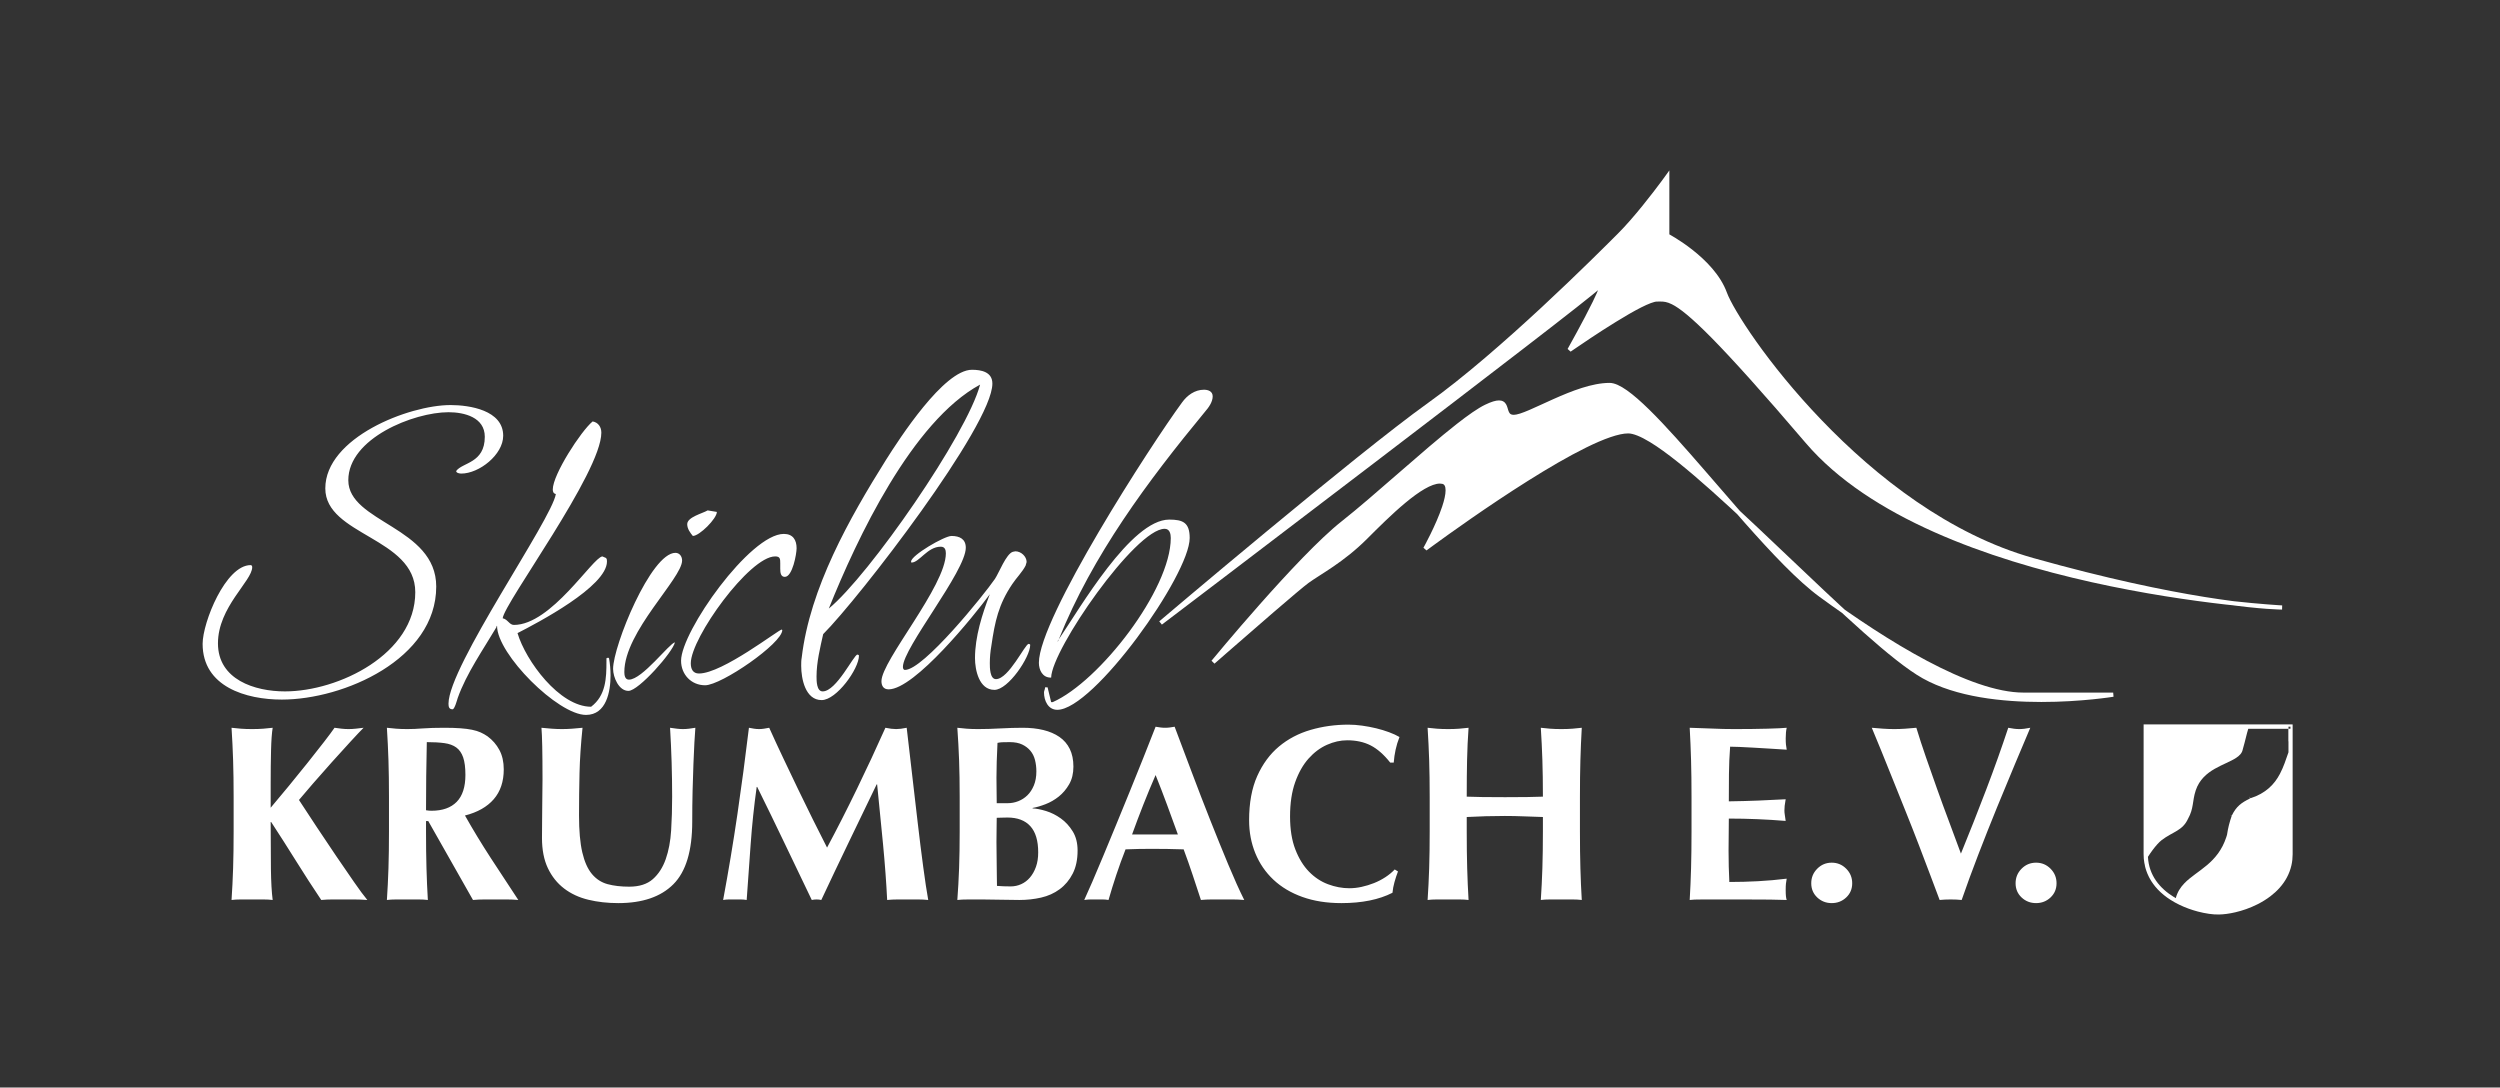
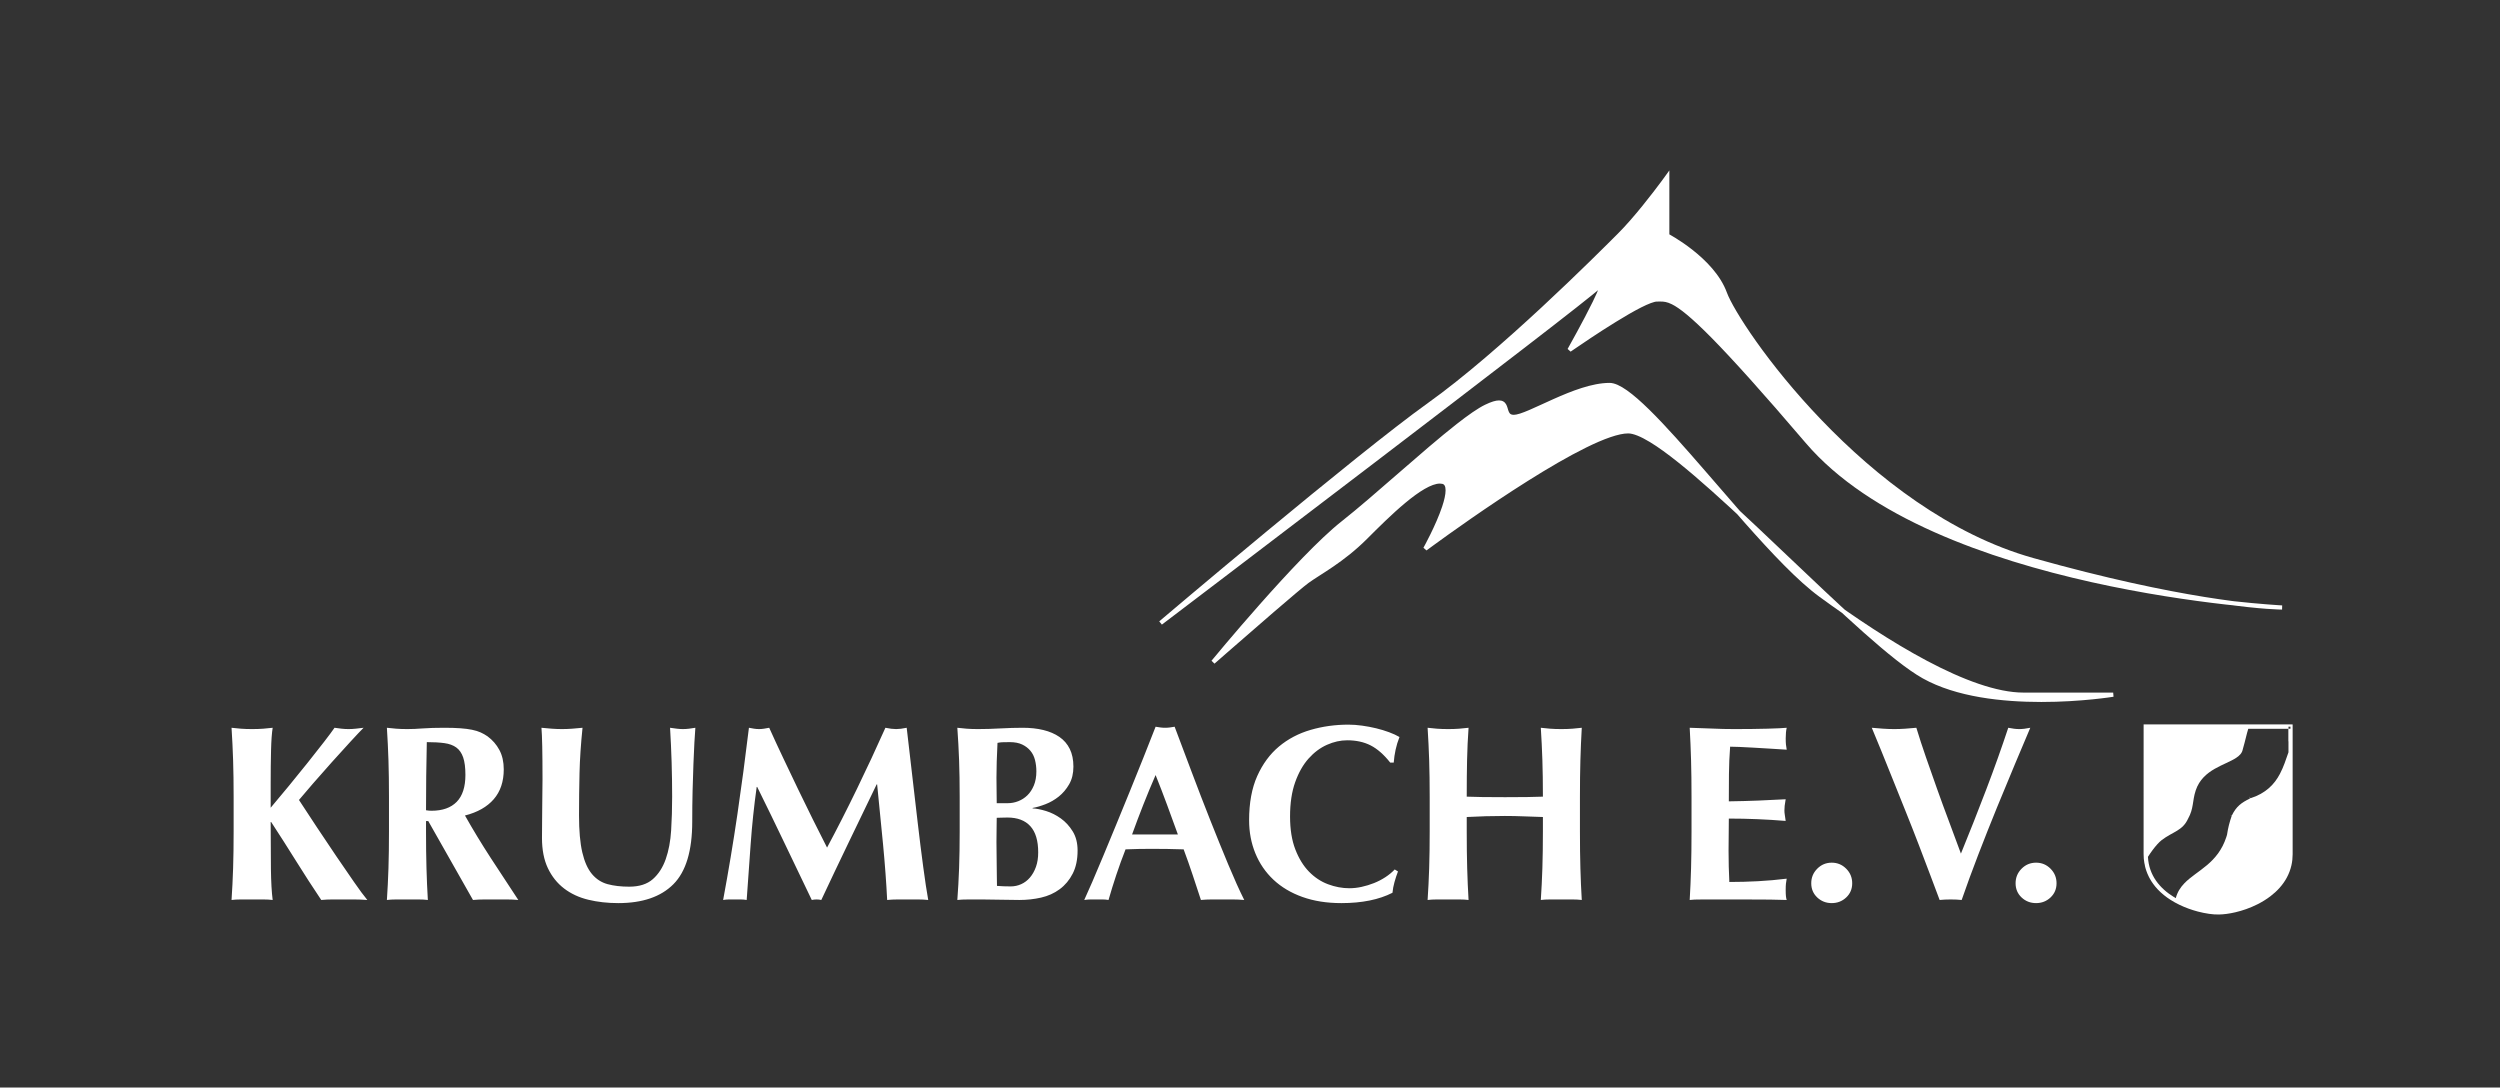
<svg xmlns="http://www.w3.org/2000/svg" width="100%" height="100%" viewBox="0 0 777 338" version="1.1" xml:space="preserve" style="fill-rule:evenodd;clip-rule:evenodd;stroke-linejoin:round;stroke-miterlimit:2;">
  <rect x="0" y="0" width="777" height="338" fill="#333333" stroke="none" />
  <g id="ArtBoard1" transform="matrix(0.97,0,0,0.562,0,0)">
    <rect x="0" y="0" width="800" height="600" style="fill:none;" />
    <g transform="matrix(1.338,-3.21535e-18,1.86285e-18,2.31,-126.692,-361.239)">
      <g>
        <path d="M372.616,305.511C372.616,305.511 419.722,265.561 436.984,253.231C454.246,240.901 477.304,217.843 482.479,212.667C487.664,207.484 493.954,198.726 493.954,198.726L493.954,212.785C493.954,212.785 504.799,218.463 507.76,226.6C510.721,234.735 541.052,279.123 581.497,290.472C621.944,301.812 641.176,301.812 641.176,301.812C641.176,301.812 557.828,297.627 527.488,262.114C497.158,226.6 495.187,228.075 491.479,228.075C487.79,228.075 470.518,240.162 470.518,240.162C470.518,240.162 481.004,221.541 477.43,225.114C473.848,228.696 372.616,305.511 372.616,305.511" style="fill:white;fill-rule:nonzero;" />
        <path d="M372.616,305.511L372.94,305.899C372.94,305.899 373.678,305.269 374.992,304.153C384.244,296.35 422.206,264.399 437.272,253.635C454.598,241.26 477.656,218.203 482.84,213.019C488.068,207.79 494.35,199.032 494.359,199.023L493.954,198.726L493.45,198.726L493.45,213.091L493.72,213.235L493.837,213.289C494.414,213.613 497.122,215.124 500.012,217.492C502.9,219.868 505.96,223.089 507.292,226.77C508.066,228.903 510.523,233.196 514.438,238.705C526.156,255.201 550.834,282.372 581.362,290.95C621.844,302.307 641.132,302.317 641.176,302.317L641.204,301.317C641.204,301.317 639.908,301.255 637.576,301.066C629.413,300.428 608.56,298.33 586.456,292.526C564.352,286.72 541.006,277.188 527.866,261.79C513.862,245.391 505.897,236.869 500.992,232.423C498.535,230.2 496.844,228.994 495.512,228.328C494.18,227.661 493.19,227.562 492.316,227.571C492.028,227.571 491.758,227.58 491.479,227.58C490.894,227.58 490.192,227.796 489.337,228.13C486.367,229.317 481.624,232.216 477.583,234.825C473.542,237.436 470.239,239.748 470.239,239.748L470.518,240.162L470.96,240.406C470.96,240.406 472.876,237.003 474.784,233.385C475.747,231.576 476.702,229.713 477.43,228.183C477.79,227.419 478.096,226.734 478.312,226.177C478.42,225.898 478.501,225.654 478.564,225.438C478.627,225.222 478.672,225.042 478.672,224.845C478.672,224.736 478.664,224.61 478.574,224.449C478.528,224.377 478.448,224.286 478.348,224.233C478.258,224.179 478.15,224.161 478.06,224.161C477.799,224.179 477.673,224.269 477.53,224.368C477.385,224.467 477.242,224.593 477.07,224.764C476.89,224.953 476.278,225.466 475.342,226.222C468.322,231.901 442.556,251.638 418.562,269.934C406.556,279.088 395,287.881 386.432,294.388C382.156,297.645 378.628,300.328 376.162,302.192C373.706,304.062 372.32,305.115 372.31,305.115L372.616,305.511L372.922,305.917C372.922,305.917 398.23,286.71 423.98,267.054C436.858,257.226 449.854,247.291 459.844,239.587C464.848,235.734 469.096,232.441 472.202,229.993C473.758,228.769 475.036,227.76 475.972,226.996C476.918,226.231 477.52,225.735 477.781,225.475C477.926,225.33 478.042,225.231 478.105,225.178L478.168,225.141L478.06,224.916L478.06,225.16L478.168,225.141L478.06,224.916L478.06,224.764L477.872,225.114L478.06,225.16L478.06,224.764L477.872,225.114L478.06,224.773L477.682,224.907C477.7,224.953 477.764,225.052 477.872,225.114L478.06,224.773L477.682,224.907L477.934,224.817L477.673,224.854L477.682,224.907L477.934,224.817L477.673,224.854L477.736,224.845L477.673,224.845L477.673,224.854L477.736,224.845L477.673,224.845C477.673,224.863 477.656,224.989 477.601,225.16C477.422,225.817 476.846,227.122 476.098,228.634C474.982,230.92 473.479,233.736 472.255,235.986C471.643,237.111 471.104,238.093 470.708,238.795C470.32,239.497 470.086,239.911 470.086,239.92L470.806,240.567C470.806,240.567 471.076,240.388 471.553,240.054C473.228,238.903 477.466,236.014 481.687,233.421C483.794,232.117 485.89,230.902 487.654,230.002C488.536,229.561 489.337,229.192 489.994,228.949C490.66,228.696 491.191,228.571 491.479,228.58C491.776,228.58 492.056,228.571 492.316,228.571C493.117,228.571 493.855,228.634 495.061,229.227C496.862,230.119 499.642,232.278 504.583,237.282C509.515,242.295 516.616,250.144 527.11,262.437C542.428,280.347 570.932,290.265 595.6,295.765C620.278,301.264 641.14,302.317 641.15,302.317L641.176,301.812L641.176,301.317C641.176,301.317 640.888,301.317 640.294,301.291C636.1,301.138 616.984,299.906 581.632,289.986C561.544,284.361 543.904,270.484 530.936,256.984C524.446,250.243 519.127,243.592 515.248,238.128C511.378,232.674 508.93,228.364 508.228,226.429C506.69,222.208 503.17,218.716 500.056,216.249C496.933,213.783 494.198,212.352 494.18,212.343L493.954,212.785L494.449,212.785L494.449,197.179L493.54,198.438C493.54,198.438 493.154,198.979 492.488,199.878C490.48,202.579 485.98,208.464 482.128,212.308C476.962,217.483 453.896,240.541 436.687,252.825C419.389,265.182 372.302,305.126 372.292,305.134L372.922,305.917L372.616,305.511" style="fill:white;fill-rule:nonzero;" />
        <path d="M385.194,314.885C385.194,314.885 405.787,289.855 416.267,281.592C426.749,273.331 443.889,256.931 450.548,253.725C457.205,250.52 453.753,256.192 457.205,256.192C460.657,256.192 472.002,248.547 480.141,248.547C488.278,248.547 515.158,287.511 530.696,298.856C546.233,310.2 566.211,322.69 579.278,322.69L600.735,322.69C600.735,322.69 571.634,327.463 555.357,318.338C539.08,309.214 495.43,259.644 484.578,259.644C473.73,259.644 435.996,287.757 435.996,287.757C435.996,287.757 444.382,272.714 440.189,271.729C435.996,270.741 427.243,279.497 421.694,285.045C416.145,290.595 410.656,293.424 407.759,295.526C404.861,297.632 385.194,314.885 385.194,314.885" style="fill:white;fill-rule:nonzero;" />
        <path d="M385.194,314.885L385.58,315.203C385.581,315.201 385.9,314.813 386.483,314.114C388.523,311.665 393.769,305.425 399.648,298.899C405.522,292.376 412.044,285.556 416.577,281.984C421.838,277.838 428.743,271.672 435.167,266.142C438.378,263.377 441.468,260.772 444.164,258.664C446.857,256.556 449.169,254.941 450.765,254.175C452.197,253.482 453.127,253.239 453.658,253.243C453.893,253.244 454.045,253.285 454.155,253.339C454.341,253.433 454.464,253.591 454.589,253.88C454.776,254.307 454.871,254.949 455.184,255.555C455.344,255.858 455.577,256.158 455.921,256.369C456.264,256.582 456.695,256.692 457.205,256.692C457.727,256.69 458.317,256.555 459,256.339C461.373,255.58 464.9,253.754 468.743,252.116C472.578,250.477 476.715,249.042 480.141,249.047C480.958,249.036 482.22,249.585 483.724,250.652C486.366,252.511 489.778,255.866 493.587,259.994C499.306,266.188 505.942,274.127 512.426,281.451C518.914,288.778 525.237,295.488 530.401,299.26C538.182,304.941 547.076,310.911 555.679,315.468C564.286,320.023 572.588,323.184 579.278,323.19L600.735,323.19L600.735,322.69L600.654,322.197C600.653,322.197 600.188,322.273 599.329,322.39C596.754,322.739 590.692,323.438 583.516,323.437C574.371,323.442 563.414,322.29 555.602,317.903C551.609,315.667 545.83,310.869 539.293,304.947C529.479,296.063 517.918,284.644 507.786,275.439C502.719,270.836 498.01,266.786 494.04,263.875C492.055,262.42 490.255,261.248 488.675,260.432C487.093,259.619 485.737,259.148 484.578,259.144C483.116,259.146 481.303,259.605 479.202,260.383C471.867,263.11 461.025,269.844 451.974,275.907C442.929,281.968 435.702,287.353 435.697,287.356L435.996,287.757L436.433,288C436.437,287.993 437.784,285.577 439.135,282.606C439.81,281.119 440.487,279.494 440.999,277.954C441.509,276.411 441.861,274.962 441.863,273.774C441.862,273.179 441.776,272.64 441.531,272.18C441.291,271.719 440.851,271.364 440.304,271.242C440.042,271.18 439.771,271.152 439.492,271.152C438.237,271.157 436.846,271.708 435.342,272.572C430.848,275.171 425.292,280.746 421.34,284.691C415.843,290.189 410.423,292.98 407.465,295.122C406.707,295.673 404.944,297.14 402.687,299.059C395.927,304.804 384.865,314.509 384.864,314.51L385.194,314.885L385.524,315.261C385.527,315.259 386.752,314.184 388.641,312.533C391.474,310.057 395.792,306.296 399.672,302.955C401.612,301.286 403.442,299.721 404.922,298.477C406.399,297.234 407.536,296.304 408.053,295.93C410.89,293.868 416.447,291.001 422.047,285.398C424.675,282.771 428.016,279.432 431.232,276.762C432.839,275.427 434.415,274.261 435.842,273.438C437.266,272.612 438.545,272.146 439.492,272.152C439.703,272.152 439.896,272.173 440.075,272.215C440.366,272.291 440.513,272.413 440.65,272.654C440.783,272.895 440.864,273.279 440.863,273.774C440.866,274.763 440.546,276.151 440.05,277.638C439.308,279.874 438.183,282.351 437.245,284.261C436.776,285.216 436.354,286.031 436.05,286.606C435.745,287.181 435.56,287.513 435.559,287.514L436.295,288.158C436.296,288.157 436.882,287.72 437.933,286.953C441.613,284.266 450.969,277.545 460.579,271.502C465.383,268.48 470.252,265.629 474.496,263.54C478.732,261.446 482.381,260.133 484.578,260.144C485.748,260.133 487.582,260.861 489.808,262.219C497.637,266.962 510.417,279.105 522.97,291.039C529.251,297.007 535.484,302.928 541.044,307.86C546.607,312.795 551.484,316.738 555.113,318.775C563.209,323.305 574.287,324.434 583.516,324.437C593.17,324.437 600.799,323.186 600.816,323.184L600.735,322.19L579.278,322.19C572.901,322.197 564.681,319.111 556.148,314.585C547.611,310.062 538.747,304.115 530.991,298.454C523.314,292.855 512.696,280.278 503.021,269.119C498.179,263.537 493.566,258.306 489.638,254.455C487.673,252.529 485.88,250.948 484.3,249.835C482.715,248.727 481.357,248.058 480.141,248.047C475.919,248.054 471.017,249.998 466.712,251.913C464.562,252.872 462.565,253.827 460.904,254.537C460.074,254.892 459.328,255.186 458.696,255.387C458.066,255.589 457.546,255.693 457.205,255.692C456.634,255.682 456.417,255.538 456.229,255.329C456.089,255.167 455.978,254.926 455.882,254.632C455.732,254.192 455.632,253.654 455.342,253.154C455.196,252.905 454.988,252.664 454.698,252.497C454.409,252.328 454.057,252.243 453.658,252.243C452.853,252.248 451.831,252.555 450.331,253.274C448.597,254.111 446.269,255.749 443.548,257.876C435.4,264.251 423.792,275.025 415.958,281.199C410.659,285.379 402.895,293.705 396.426,301.006C389.961,308.304 384.81,314.565 384.808,314.567L385.524,315.261L385.194,314.885" style="fill:white;fill-rule:nonzero;" />
      </g>
      <g transform="matrix(0.77,1.0726e-18,-1.0726e-18,0.77,90.138,155.936)">
        <path d="M718.887,225.867L718.924,225.867L718.924,266.167C718.923,267.31 718.805,268.452 718.557,269.568C718.25,270.949 717.744,272.283 717.065,273.524C716.45,274.647 715.695,275.691 714.841,276.644C713.991,277.593 713.043,278.451 712.031,279.224C710.757,280.196 709.383,281.032 707.952,281.751C706.827,282.315 705.666,282.807 704.481,283.229C703.377,283.621 702.251,283.953 701.11,284.22C700.21,284.431 699.3,284.601 698.384,284.722C697.603,284.825 696.817,284.893 696.029,284.911C694.993,284.934 693.958,284.846 692.933,284.701C691.745,284.534 690.567,284.288 689.408,283.981C688.458,283.729 687.519,283.436 686.595,283.101C684.623,282.387 682.713,281.482 680.944,280.353C679.491,279.425 678.133,278.341 676.951,277.084C675.957,276.028 675.089,274.85 674.406,273.57C674.306,273.382 674.209,273.191 674.117,272.999C673.595,271.927 673.187,270.769 672.922,269.525C672.955,269.652 672.99,269.778 673.025,269.903C672.956,269.61 672.896,269.316 672.845,269.019L672.824,269.025C672.657,268.094 672.568,267.116 672.569,266.092C672.569,251.149 672.577,226.442 672.577,226.442L672.577,225.795L718.887,225.795L718.887,225.867ZM706.037,227.165L705.121,227.165C704.612,228.767 704.205,230.844 703.422,233.531L703.413,233.56L703.406,233.592C703.206,234.651 702.513,235.433 701.379,236.19C699.688,237.318 697.118,238.219 694.679,239.621C692.242,241.021 689.897,242.992 688.792,246.291C688.224,247.982 688.085,249.421 687.853,250.792C687.62,252.17 687.307,253.492 686.408,255.114L686.396,255.134L686.386,255.156C685.514,257.029 684.39,257.983 682.997,258.85C681.609,259.712 679.943,260.438 678.22,261.759C677.314,262.459 676.329,263.591 675.375,264.868C674.868,265.55 674.374,266.271 673.923,266.985C674.072,269.917 675.012,272.356 676.443,274.412C677.887,276.483 679.841,278.157 681.996,279.48L682.01,279.432L682.015,279.415L682.084,279.457L682.147,279.494L682.11,279.549L682.312,279.67C682.386,279.713 682.46,279.757 682.533,279.8L682.574,279.823C683.093,277.911 684.025,276.489 685.224,275.231C687.14,273.219 689.779,271.684 692.303,269.547C694.698,267.52 696.972,264.908 698.299,260.83C698.37,260.613 698.438,260.393 698.503,260.168L698.514,260.126L698.521,260.083C698.853,257.892 699.277,256.268 699.996,254.163C700.724,252.682 701.451,251.712 702.339,250.92C703.226,250.129 704.298,249.505 705.727,248.79C710.623,247.248 713.285,244.381 714.971,241.173C716.115,239.008 716.852,236.695 717.626,234.477L717.626,231.07L717.589,231.07L717.589,227.165L709.524,227.165L706.037,227.171L706.037,227.165ZM699.996,254.163L700.011,254.119L699.398,253.909L699.981,254.193L699.996,254.163ZM705.727,248.79L705.766,248.77L705.475,248.19L705.67,248.808L705.727,248.79ZM718.238,226.516L717.626,226.516L717.626,227.153C717.83,227.153 718.035,227.153 718.24,227.152L718.238,226.516Z" style="fill:white;fill-rule:nonzero;" />
      </g>
      <g transform="matrix(0.77,1.0726e-18,-1.0726e-18,0.77,90.138,155.936)">
        <path d="M188.858,280.316C185.972,279.616 183.463,278.447 181.331,276.812C179.199,275.178 177.52,273.074 176.299,270.504C175.078,267.934 174.466,264.806 174.466,261.119C174.466,259.044 174.479,257.186 174.507,255.551C174.534,253.917 174.547,252.397 174.547,250.995C174.547,249.594 174.56,248.245 174.588,246.947C174.614,245.649 174.629,244.297 174.629,242.895C174.629,238.69 174.6,235.289 174.547,232.693C174.492,230.097 174.412,228.15 174.304,226.852C175.342,226.961 176.407,227.055 177.497,227.137C178.587,227.217 179.65,227.259 180.69,227.259C181.729,227.259 182.793,227.217 183.883,227.137C184.973,227.055 186.037,226.961 187.076,226.852C186.556,231.892 186.244,236.581 186.14,240.919C186.037,245.257 185.986,249.659 185.986,254.127C185.986,258.854 186.323,262.673 187,265.582C187.677,268.491 188.678,270.737 190.004,272.321C191.332,273.906 192.959,274.958 194.884,275.478C196.81,275.997 199.048,276.258 201.598,276.258C204.72,276.258 207.166,275.479 208.936,273.92C210.706,272.361 212.046,270.283 212.955,267.686C213.865,265.089 214.426,262.115 214.634,258.763C214.841,255.412 214.947,251.919 214.947,248.282C214.947,244.697 214.892,241.126 214.784,237.567C214.675,234.01 214.513,230.438 214.298,226.852C215.026,226.961 215.727,227.055 216.402,227.137C217.077,227.217 217.7,227.259 218.272,227.259C218.946,227.259 219.595,227.217 220.219,227.137C220.842,227.055 221.491,226.961 222.167,226.852C222.067,227.996 221.966,229.528 221.867,231.447C221.767,233.37 221.667,235.589 221.568,238.106C221.468,240.624 221.379,243.402 221.305,246.439C221.23,249.476 221.194,252.682 221.194,256.057C221.194,265.092 219.243,271.569 215.342,275.489C211.442,279.408 205.722,281.368 198.18,281.368C194.852,281.368 191.744,281.017 188.858,280.316ZM571.073,270.669C572.315,269.419 573.818,268.794 575.578,268.794C577.338,268.794 578.84,269.419 580.082,270.669C581.324,271.918 581.946,273.428 581.946,275.197C581.946,276.968 581.324,278.44 580.082,279.612C578.84,280.781 577.338,281.368 575.578,281.368C573.818,281.368 572.315,280.781 571.073,279.612C569.831,278.44 569.21,276.968 569.21,275.197C569.21,273.428 569.831,271.918 571.073,270.669ZM634.622,270.669C635.864,269.419 637.368,268.794 639.128,268.794C640.888,268.794 642.389,269.419 643.632,270.669C644.874,271.918 645.495,273.428 645.495,275.197C645.495,276.968 644.874,278.44 643.632,279.612C642.389,280.781 640.888,281.368 639.128,281.368C637.368,281.368 635.864,280.781 634.622,279.612C633.38,278.44 632.76,276.968 632.76,275.197C632.76,273.428 633.38,271.918 634.622,270.669ZM439.36,237.678L438.27,237.678C436.297,235.185 434.271,233.409 432.194,232.344C430.118,231.279 427.678,230.746 424.875,230.746C422.797,230.746 420.707,231.212 418.605,232.146C416.503,233.079 414.595,234.503 412.88,236.419C411.167,238.336 409.779,240.782 408.715,243.761C407.649,246.74 407.118,250.301 407.118,254.445C407.118,258.434 407.663,261.84 408.754,264.663C409.844,267.486 411.257,269.79 412.997,271.577C414.736,273.364 416.71,274.672 418.917,275.501C421.122,276.329 423.342,276.744 425.576,276.744C426.82,276.744 428.092,276.602 429.39,276.315C430.688,276.03 431.96,275.641 433.208,275.147C434.454,274.653 435.635,274.043 436.75,273.316C437.865,272.589 438.838,271.785 439.67,270.903L440.683,271.525C440.267,272.616 439.905,273.719 439.594,274.835C439.281,275.951 439.073,277.059 438.971,278.154C434.765,280.297 429.469,281.368 423.083,281.368C418.565,281.368 414.528,280.732 410.975,279.461C407.419,278.192 404.412,276.402 401.952,274.093C399.494,271.782 397.617,269.046 396.323,265.88C395.029,262.717 394.382,259.292 394.382,255.608C394.382,250.212 395.222,245.634 396.906,241.871C398.588,238.111 400.84,235.049 403.663,232.689C406.485,230.33 409.765,228.605 413.503,227.514C417.241,226.424 421.161,225.879 425.264,225.879C426.614,225.879 428.04,225.984 429.546,226.193C431.052,226.402 432.507,226.677 433.909,227.017C435.31,227.359 436.646,227.764 437.919,228.235C439.19,228.706 440.267,229.203 441.151,229.726C440.631,231.029 440.228,232.344 439.943,233.667C439.657,234.992 439.464,236.329 439.36,237.678ZM90.165,270.731C90.217,274.784 90.399,278.005 90.711,280.394C89.826,280.285 88.864,280.232 87.825,280.232L80.805,280.232C79.765,280.232 78.803,280.285 77.919,280.394C78.134,277.174 78.297,273.886 78.406,270.535C78.513,267.183 78.568,263.352 78.568,259.04L78.568,248.441C78.568,244.129 78.513,240.297 78.406,236.945C78.297,233.594 78.134,230.231 77.919,226.852C78.803,226.961 79.765,227.055 80.805,227.137C81.845,227.217 83.015,227.259 84.315,227.259C85.616,227.259 86.786,227.217 87.825,227.137C88.864,227.055 89.826,226.961 90.711,226.852C90.451,228.411 90.283,230.75 90.204,233.867C90.126,236.986 90.088,240.44 90.088,244.232L90.088,251.714C91.852,249.637 93.747,247.365 95.773,244.894C97.798,242.427 99.745,240.024 101.614,237.687C103.482,235.349 105.17,233.206 106.676,231.256C108.182,229.308 109.272,227.84 109.948,226.852C110.674,226.961 111.4,227.055 112.128,227.137C112.854,227.217 113.581,227.259 114.308,227.259C115.034,227.259 115.775,227.217 116.528,227.137C117.281,227.055 118.099,226.961 118.983,226.852C118.099,227.736 116.749,229.164 114.931,231.14C113.113,233.114 111.18,235.244 109.129,237.531C107.078,239.817 105.118,242.038 103.25,244.193C101.38,246.351 99.926,248.051 98.888,249.298C100.549,251.844 102.392,254.65 104.417,257.715C106.442,260.782 108.453,263.781 110.452,266.717C112.451,269.654 114.307,272.354 116.021,274.822C117.735,277.29 119.11,279.147 120.15,280.394C118.644,280.285 117.294,280.232 116.1,280.232L109.208,280.232C108.091,280.232 106.961,280.285 105.819,280.394C103.171,276.446 100.575,272.432 98.031,268.354C95.487,264.275 92.892,260.209 90.244,256.156L90.088,256.156C90.088,261.819 90.113,266.678 90.165,270.731ZM138.402,255.862L138.402,259.055C138.402,263.365 138.449,267.194 138.545,270.543C138.638,273.891 138.78,277.176 138.97,280.394C138.089,280.285 137.131,280.232 136.097,280.232L129.107,280.232C128.071,280.232 127.113,280.285 126.233,280.394C126.449,277.174 126.611,273.886 126.72,270.535C126.828,267.183 126.882,263.352 126.882,259.04L126.882,248.441C126.882,244.129 126.828,240.297 126.72,236.945C126.611,233.594 126.449,230.231 126.233,226.852C127.116,226.961 128.075,227.055 129.113,227.137C130.151,227.217 131.317,227.259 132.614,227.259C134.015,227.259 135.611,227.191 137.401,227.055C139.191,226.921 141.409,226.852 144.056,226.852C146.026,226.852 147.712,226.904 149.113,227.008C150.513,227.112 151.72,227.268 152.732,227.477C153.743,227.685 154.625,227.958 155.378,228.295C156.13,228.632 156.844,229.036 157.519,229.503C159.075,230.647 160.307,232.063 161.214,233.751C162.122,235.439 162.577,237.453 162.577,239.791C162.577,243.583 161.538,246.675 159.464,249.065C157.389,251.456 154.406,253.144 150.515,254.131C153.007,258.547 155.681,262.951 158.536,267.341C161.39,271.732 164.246,276.082 167.103,280.394C165.909,280.285 164.741,280.232 163.598,280.232L156.55,280.232C155.381,280.232 154.201,280.285 153.007,280.394L139.1,255.862L138.402,255.862ZM623.624,246.064C626.169,239.387 628.453,232.984 630.478,226.852C631.776,227.124 632.918,227.259 633.905,227.259C634.89,227.259 636.033,227.124 637.331,226.852C636.033,229.918 634.476,233.607 632.658,237.919C630.84,242.232 628.945,246.804 626.973,251.636C625,256.467 623.053,261.379 621.132,266.366C619.21,271.354 617.498,276.03 615.992,280.394C614.953,280.285 613.81,280.232 612.566,280.232C611.318,280.232 610.176,280.285 609.139,280.394C608.36,278.316 607.413,275.797 606.296,272.835C605.18,269.874 603.986,266.73 602.713,263.404C601.441,260.079 600.105,256.676 598.703,253.195C597.301,249.714 595.951,246.351 594.653,243.103C593.355,239.856 592.135,236.83 590.993,234.023C589.85,231.216 588.864,228.828 588.034,226.852C589.228,226.961 590.408,227.055 591.576,227.137C592.745,227.217 593.899,227.259 595.043,227.259C596.185,227.259 597.327,227.217 598.47,227.137C599.612,227.055 600.754,226.961 601.896,226.852C602.779,229.762 603.778,232.828 604.895,236.049C606.01,239.27 607.166,242.557 608.36,245.908C609.554,249.259 610.786,252.625 612.059,256.001C613.331,259.379 614.565,262.703 615.759,265.976C618.458,259.379 621.08,252.741 623.624,246.064ZM392.87,280.394C391.624,280.285 390.443,280.232 389.328,280.232L382.707,280.232C381.591,280.232 380.487,280.285 379.398,280.394C378.566,277.849 377.71,275.253 376.827,272.604C375.945,269.955 375.011,267.305 374.025,264.656C372.363,264.603 370.701,264.563 369.041,264.534C367.379,264.508 365.718,264.494 364.056,264.494C362.705,264.494 361.355,264.508 360.005,264.534C358.655,264.563 357.305,264.603 355.957,264.656C354.917,267.305 353.957,269.955 353.074,272.604C352.193,275.253 351.387,277.849 350.661,280.394C350.037,280.285 349.428,280.232 348.831,280.232L345.13,280.232C344.507,280.232 343.832,280.285 343.107,280.394C343.729,279.046 344.559,277.178 345.599,274.791C346.636,272.404 347.778,269.705 349.024,266.694C350.27,263.685 351.607,260.455 353.035,257.003C354.463,253.552 355.891,250.063 357.32,246.534C358.746,243.004 360.148,239.529 361.525,236.103C362.901,232.678 364.159,229.486 365.302,226.528C365.822,226.614 366.313,226.69 366.782,226.755C367.248,226.821 367.741,226.852 368.26,226.852C368.781,226.852 369.274,226.821 369.741,226.755C370.207,226.69 370.701,226.614 371.221,226.528C372.881,230.94 374.66,235.662 376.555,240.695C378.45,245.73 380.358,250.673 382.279,255.525C384.201,260.377 386.069,264.982 387.887,269.341C389.704,273.701 391.365,277.386 392.87,280.394ZM479.831,254.394C477.856,254.313 475.883,254.272 473.909,254.272C471.934,254.272 469.96,254.301 467.987,254.354C466.012,254.409 464.039,254.489 462.064,254.597L462.064,259.04C462.064,263.352 462.111,267.183 462.206,270.535C462.301,273.886 462.442,277.174 462.633,280.394C461.752,280.285 460.794,280.232 459.759,280.232L452.77,280.232C451.734,280.232 450.776,280.285 449.896,280.394C450.111,277.174 450.274,273.886 450.383,270.535C450.49,267.183 450.545,263.352 450.545,259.04L450.545,248.441C450.545,244.129 450.49,240.297 450.383,236.945C450.274,233.594 450.111,230.231 449.896,226.852C450.776,226.961 451.734,227.055 452.77,227.137C453.804,227.217 454.968,227.259 456.264,227.259C457.558,227.259 458.723,227.217 459.759,227.137C460.794,227.055 461.752,226.961 462.633,226.852C462.395,230.228 462.242,233.564 462.171,236.86C462.099,240.157 462.064,243.96 462.064,248.269C463.414,248.324 465.038,248.364 466.934,248.391C468.831,248.419 471.18,248.431 473.986,248.431C476.791,248.431 479.076,248.419 480.844,248.391C482.609,248.364 484.246,248.324 485.753,248.269C485.753,243.96 485.698,240.157 485.59,236.86C485.481,233.564 485.319,230.228 485.104,226.852C485.984,226.961 486.942,227.055 487.977,227.137C489.012,227.217 490.176,227.259 491.472,227.259C492.766,227.259 493.931,227.217 494.967,227.137C496.002,227.055 496.959,226.961 497.841,226.852C497.65,230.23 497.508,233.592 497.414,236.942C497.319,240.292 497.272,244.122 497.272,248.431L497.272,259.033C497.272,263.348 497.319,267.181 497.414,270.532C497.508,273.885 497.65,277.173 497.841,280.394C496.959,280.285 496.002,280.232 494.967,280.232L487.977,280.232C486.942,280.232 485.984,280.285 485.104,280.394C485.319,277.174 485.481,273.886 485.59,270.535C485.698,267.183 485.753,263.352 485.753,259.04L485.753,254.597C483.778,254.544 481.804,254.475 479.831,254.394ZM304.188,236.945C304.066,233.594 303.884,230.231 303.64,226.852C304.522,226.961 305.481,227.055 306.519,227.137C307.556,227.217 308.723,227.259 310.02,227.259C312.25,227.259 314.584,227.191 317.023,227.055C319.46,226.921 321.794,226.852 324.024,226.852C326.358,226.852 328.485,227.087 330.403,227.553C332.323,228.021 333.983,228.736 335.384,229.696C336.783,230.658 337.86,231.905 338.613,233.436C339.365,234.969 339.741,236.799 339.741,238.929C339.741,241.058 339.299,242.89 338.416,244.422C337.535,245.955 336.457,247.227 335.184,248.241C333.912,249.253 332.535,250.045 331.054,250.616C329.574,251.187 328.238,251.576 327.044,251.784L327.044,251.92C328.236,251.974 329.635,252.246 331.242,252.739C332.849,253.234 334.378,254.001 335.829,255.041C337.28,256.082 338.512,257.421 339.523,259.059C340.533,260.696 341.039,262.686 341.039,265.026C341.039,267.835 340.533,270.227 339.523,272.203C338.512,274.18 337.163,275.792 335.48,277.04C333.795,278.289 331.864,279.16 329.687,279.654C327.509,280.149 325.256,280.394 322.923,280.394C320.849,280.394 318.918,280.367 317.13,280.314C315.342,280.259 313.463,280.232 311.493,280.232L307.179,280.232C305.7,280.232 304.522,280.285 303.64,280.394C303.884,277.174 304.066,273.886 304.188,270.535C304.31,267.183 304.371,263.352 304.371,259.04L304.371,248.441C304.371,244.129 304.31,240.297 304.188,236.945ZM239.371,262.938C238.954,268.756 238.54,274.577 238.126,280.394C237.502,280.285 236.879,280.232 236.256,280.232L232.634,280.232C232.037,280.232 231.428,280.285 230.804,280.394C232.464,271.458 233.945,262.574 235.243,253.742C236.541,244.909 237.735,235.946 238.827,226.852C239.397,226.961 239.929,227.055 240.422,227.137C240.915,227.217 241.447,227.259 242.02,227.259C242.486,227.259 242.979,227.217 243.498,227.137C244.019,227.055 244.564,226.961 245.134,226.852C246.536,229.97 248.002,233.14 249.534,236.36C251.064,239.583 252.597,242.79 254.129,245.986C255.659,249.182 257.192,252.312 258.724,255.378C260.255,258.443 261.722,261.353 263.124,264.106C266.239,258.288 269.341,252.196 272.43,245.83C275.52,239.466 278.467,233.14 281.271,226.852C282.569,227.124 283.684,227.259 284.618,227.259C285.501,227.259 286.593,227.124 287.891,226.852C288.408,231.321 288.967,236.128 289.564,241.271C290.161,246.414 290.745,251.441 291.316,256.352C291.887,261.262 292.458,265.847 293.031,270.107C293.6,274.368 294.12,277.797 294.588,280.394C293.549,280.285 292.497,280.232 291.433,280.232L285.086,280.232C283.997,280.232 282.906,280.285 281.816,280.394C281.555,275.043 281.127,269.25 280.53,263.014C279.933,256.781 279.323,250.598 278.7,244.466L278.544,244.466C275.584,250.598 272.677,256.626 269.823,262.547C266.966,268.471 264.137,274.42 261.334,280.394C261.073,280.34 260.826,280.3 260.593,280.272C260.36,280.245 260.112,280.232 259.854,280.232C259.593,280.232 259.345,280.245 259.113,280.272C258.879,280.3 258.633,280.34 258.373,280.394C255.57,274.577 252.779,268.756 250.001,262.938C247.222,257.118 244.355,251.22 241.396,245.245L241.24,245.245C240.408,251.22 239.786,257.118 239.371,262.938ZM531.832,236.945C531.738,233.594 531.595,230.231 531.407,226.852C533.749,226.907 536.066,226.989 538.357,227.097C540.648,227.206 542.964,227.259 545.304,227.259C549.146,227.259 552.56,227.217 555.545,227.137C558.529,227.055 560.541,226.961 561.581,226.852C561.373,227.69 561.269,228.785 561.269,230.141C561.269,230.979 561.294,231.632 561.346,232.1C561.398,232.57 561.477,233.093 561.581,233.667C560.075,233.563 558.425,233.459 556.634,233.355C554.844,233.252 553.105,233.148 551.418,233.044C549.729,232.939 548.21,232.862 546.86,232.81C545.511,232.76 544.551,232.732 543.98,232.732C543.763,235.591 543.643,238.424 543.615,241.23C543.588,244.038 543.575,246.871 543.575,249.729C546.95,249.676 550,249.596 552.726,249.487C555.45,249.379 558.294,249.243 561.254,249.08C561.098,249.968 560.994,250.647 560.942,251.116C560.89,251.587 560.864,252.083 560.864,252.604C560.864,253.022 560.903,253.452 560.981,253.896C561.059,254.34 561.15,254.98 561.254,255.814C555.334,255.328 549.441,255.084 543.575,255.084C543.575,256.746 543.561,258.409 543.535,260.07C543.506,261.733 543.493,263.395 543.493,265.057C543.493,268.433 543.575,271.681 543.737,274.797C546.696,274.797 549.655,274.718 552.616,274.56C555.574,274.403 558.56,274.139 561.572,273.771C561.468,274.342 561.389,274.861 561.337,275.33C561.285,275.797 561.26,276.446 561.26,277.278C561.26,278.108 561.285,278.757 561.337,279.226C561.389,279.693 561.468,280.083 561.572,280.394C560.17,280.34 558.444,280.3 556.393,280.272C554.342,280.245 551.525,280.232 547.943,280.232L535.582,280.232C534.41,280.232 533.528,280.245 532.929,280.272C532.331,280.3 531.822,280.34 531.407,280.394C531.595,277.174 531.738,273.886 531.832,270.535C531.926,267.183 531.974,263.352 531.974,259.04L531.974,248.441C531.974,244.129 531.926,240.297 531.832,236.945ZM326.342,257.446C324.709,255.655 322.34,254.759 319.232,254.759C318.506,254.759 317.884,254.773 317.368,254.799C316.849,254.828 316.357,254.841 315.891,254.841C315.891,255.93 315.876,257.06 315.85,258.227C315.822,259.394 315.809,260.783 315.809,262.391C315.809,263.637 315.822,264.908 315.85,266.205C315.876,267.503 315.891,268.775 315.891,270.02C315.891,271.265 315.904,272.408 315.931,273.446C315.958,274.483 315.971,275.34 315.971,276.014C316.697,276.068 317.369,276.108 317.991,276.136C318.611,276.163 319.364,276.176 320.244,276.176C321.382,276.176 322.47,275.942 323.506,275.475C324.542,275.009 325.448,274.32 326.225,273.411C327.001,272.504 327.623,271.399 328.089,270.101C328.556,268.803 328.789,267.298 328.789,265.584C328.789,261.95 327.972,259.237 326.342,257.446ZM365.302,241.551C363.951,244.658 362.68,247.725 361.486,250.754C360.292,253.782 359.123,256.875 357.982,260.033L372.234,260.033C371.09,256.875 369.961,253.782 368.846,250.754C367.728,247.725 366.547,244.658 365.302,241.551ZM149.955,236.066C149.489,234.716 148.779,233.69 147.824,232.989C146.869,232.288 145.629,231.834 144.106,231.626C142.583,231.419 140.762,231.315 138.646,231.315C138.484,238.376 138.402,245.436 138.402,252.497C138.711,252.55 139.009,252.589 139.294,252.615C139.576,252.64 139.849,252.652 140.109,252.652C143.518,252.652 146.127,251.731 147.938,249.888C149.746,248.045 150.652,245.255 150.652,241.516C150.652,239.231 150.419,237.415 149.955,236.066ZM327.796,236.878C327.512,235.762 327.034,234.803 326.362,233.999C325.69,233.196 324.836,232.547 323.803,232.054C322.771,231.562 321.479,231.315 319.93,231.315C318.793,231.315 318.005,231.328 317.566,231.354C317.128,231.378 316.65,231.443 316.133,231.547C316.024,233.467 315.944,235.413 315.891,237.383C315.836,239.355 315.809,241.014 315.809,242.362C315.809,243.763 315.822,245.099 315.85,246.369C315.876,247.64 315.891,248.948 315.891,250.298L319.38,250.298C320.465,250.298 321.538,250.09 322.599,249.675C323.658,249.261 324.603,248.651 325.428,247.847C326.255,247.044 326.929,246.019 327.445,244.774C327.963,243.529 328.222,242.078 328.222,240.416C328.222,239.172 328.079,237.993 327.796,236.878Z" style="fill:white;fill-rule:nonzero;" />
      </g>
      <g transform="matrix(0.77,1.0726e-18,-1.0726e-18,0.77,90.138,148.231)">
-         <path d="M188.157,232.863C179.414,232.863 160.496,213.945 160.496,205.201L160.336,205.201L160.336,205.52C156.202,212.515 150.956,219.986 148.254,227.618C148.095,228.095 147.301,231.115 146.665,231.115C145.551,231.115 145.393,230.321 145.393,229.367C145.393,217.761 177.506,172.134 178.778,164.185C177.983,164.027 177.824,163.39 177.824,162.754C177.824,158.144 186.567,144.631 190.224,141.61C191.973,141.928 192.926,143.359 192.926,145.108C192.926,157.507 162.721,198.048 162.244,202.816C163.833,203.136 164.311,204.884 165.741,204.884C177.348,204.884 190.224,183.898 193.246,183.58L194.358,184.058C194.676,184.375 194.676,184.694 194.676,185.17C194.676,192.961 173.054,204.248 166.855,207.427C169.398,216.013 179.891,230.321 189.747,230.321C194.358,226.823 194.516,221.418 194.516,216.171L194.516,215.217L194.676,215.217C194.834,215.217 194.834,215.058 194.994,215.058C195.152,215.058 195.152,215.217 195.312,215.217C195.629,216.966 195.788,218.715 195.788,220.622C195.788,225.55 194.516,232.863 188.157,232.863ZM332.819,221.258L332.661,221.258C330.117,221.258 329.004,218.875 329.004,216.649C329.004,202.816 363.82,148.924 373.517,135.728C375.107,133.502 377.492,131.753 380.354,131.753C381.626,131.753 383.056,132.23 383.056,133.82C383.056,135.568 381.784,137.318 380.672,138.59C362.878,160.163 345.708,183.139 335.189,209.371C335.086,209.522 334.985,209.67 334.887,209.812L334.887,210.129C334.986,209.877 335.087,209.625 335.189,209.371C341.747,199.716 357.648,172.134 369.543,172.134C373.835,172.134 375.902,173.088 375.902,177.858C375.902,189.303 346.014,231.273 334.727,231.273C331.865,231.273 330.593,228.413 330.593,225.869C330.593,225.392 330.912,224.915 330.912,224.438L330.912,224.28L331.707,224.28L332.819,228.889L333.297,228.889C347.764,222.53 370.019,193.915 370.019,177.858C370.019,176.585 369.703,174.997 368.112,174.997C359.05,174.997 332.979,212.515 332.819,221.258ZM261.918,207.745C260.964,212.037 259.852,216.489 259.852,220.94C259.852,222.212 259.852,225.55 261.758,225.55C266.051,225.55 271.456,214.105 272.569,214.105C272.728,214.105 273.047,214.263 273.047,214.423C273.047,218.556 266.051,228.253 261.442,228.253C256.353,228.253 255.081,221.577 255.081,217.602C255.081,216.807 255.081,215.853 255.241,215.058C257.784,193.437 270.025,171.816 281.472,153.534C285.605,147.014 299.436,125.553 308.179,125.553C311.041,125.553 314.54,126.189 314.54,129.847C314.54,142.882 273.047,196.617 261.918,207.745ZM149.367,157.825C148.891,157.825 147.777,157.667 147.777,157.031C149.685,154.328 156.68,154.647 156.68,146.38C156.68,140.338 150.321,138.749 145.393,138.749C134.582,138.749 114.233,146.857 114.233,159.893C114.233,173.088 141.577,174.36 141.577,192.961C141.577,215.535 112.802,228.095 93.566,228.095C82.437,228.095 68.924,224.12 68.924,210.767C68.924,204.088 76.078,186.283 83.868,186.283C84.186,186.283 84.345,186.601 84.345,186.919C84.345,191.211 73.694,199.32 73.694,210.607C73.694,221.894 85.14,225.55 94.52,225.55C111.212,225.55 135.06,213.945 135.06,194.709C135.06,177.699 107.079,177.063 107.079,162.436C107.079,146.698 132.993,136.523 146.029,136.523C151.911,136.523 162.403,138.112 162.403,146.061C162.403,151.943 154.932,157.825 149.367,157.825ZM200.078,219.51C200.078,220.464 200.238,221.894 201.51,221.894C205.643,221.894 214.069,210.607 215.817,210.289C215.181,213.309 204.53,225.392 201.35,225.392C198.33,225.392 196.581,221.099 196.581,218.556C196.581,211.402 208.345,182.468 215.976,182.468C217.248,182.468 218.043,183.58 218.043,184.854C218.043,190.417 200.078,206.951 200.078,219.51ZM315.174,225.074C310.405,225.074 309.133,218.875 309.133,215.217C309.133,208.541 311.359,201.546 313.744,195.345C308.975,201.864 290.374,224.915 282.266,224.915C280.676,224.915 280.04,223.802 280.04,222.372C280.04,216.013 300.072,192.802 300.072,182.627C300.072,181.514 299.754,180.56 298.482,180.56C294.348,180.56 291.805,185.488 289.42,185.488C289.261,185.488 289.261,185.33 289.261,185.17C289.261,183.262 299.595,177.221 301.821,177.221C304.363,177.221 306.271,178.176 306.271,180.878C306.271,188.191 286.717,212.037 286.717,217.92C286.717,218.396 286.877,218.875 287.353,218.875C293.077,218.875 311.836,195.663 315.334,190.576C316.606,188.668 318.831,182.786 320.898,182.151L321.693,181.992C323.441,181.992 325.189,183.58 325.189,185.33L324.873,186.442C323.917,188.35 322.011,190.258 320.739,192.165C316.446,198.525 315.334,203.772 314.22,211.402C313.903,213.15 313.744,215.058 313.744,216.807C313.744,218.078 313.744,221.736 315.652,221.736C319.626,221.736 324.713,210.767 325.827,210.767C325.985,210.767 326.303,210.925 326.303,211.085C326.303,214.899 319.467,225.074 315.174,225.074ZM249.996,189.94C248.724,189.94 248.566,188.668 248.566,187.396L248.566,185.806C248.566,184.375 248.566,183.58 246.976,183.58C239.027,183.58 220.745,208.859 220.745,216.807C220.745,218.556 221.379,219.986 223.287,219.986C230.6,219.986 248.088,206.314 249.042,206.314L249.2,206.474C249.2,210.607 230.282,223.643 225.195,223.643C220.903,223.643 217.723,220.304 217.723,216.013C217.723,206.951 239.185,176.585 249.678,176.585C252.54,176.585 253.652,178.493 253.652,181.037C253.652,182.786 252.38,189.94 249.996,189.94ZM263.666,199.796C269.946,194.629 280.677,181.117 290.355,166.948C300.033,152.779 308.657,137.954 310.723,130.164C289.579,141.61 272.41,178.017 263.666,199.796ZM221.382,177.221C220.588,176.267 219.634,174.997 219.634,173.565C219.634,171.339 224.402,170.226 225.992,169.272L228.853,169.749C228.853,171.816 223.448,177.221 221.382,177.221Z" style="fill:white;fill-rule:nonzero;" />
-       </g>
+         </g>
    </g>
  </g>
</svg>